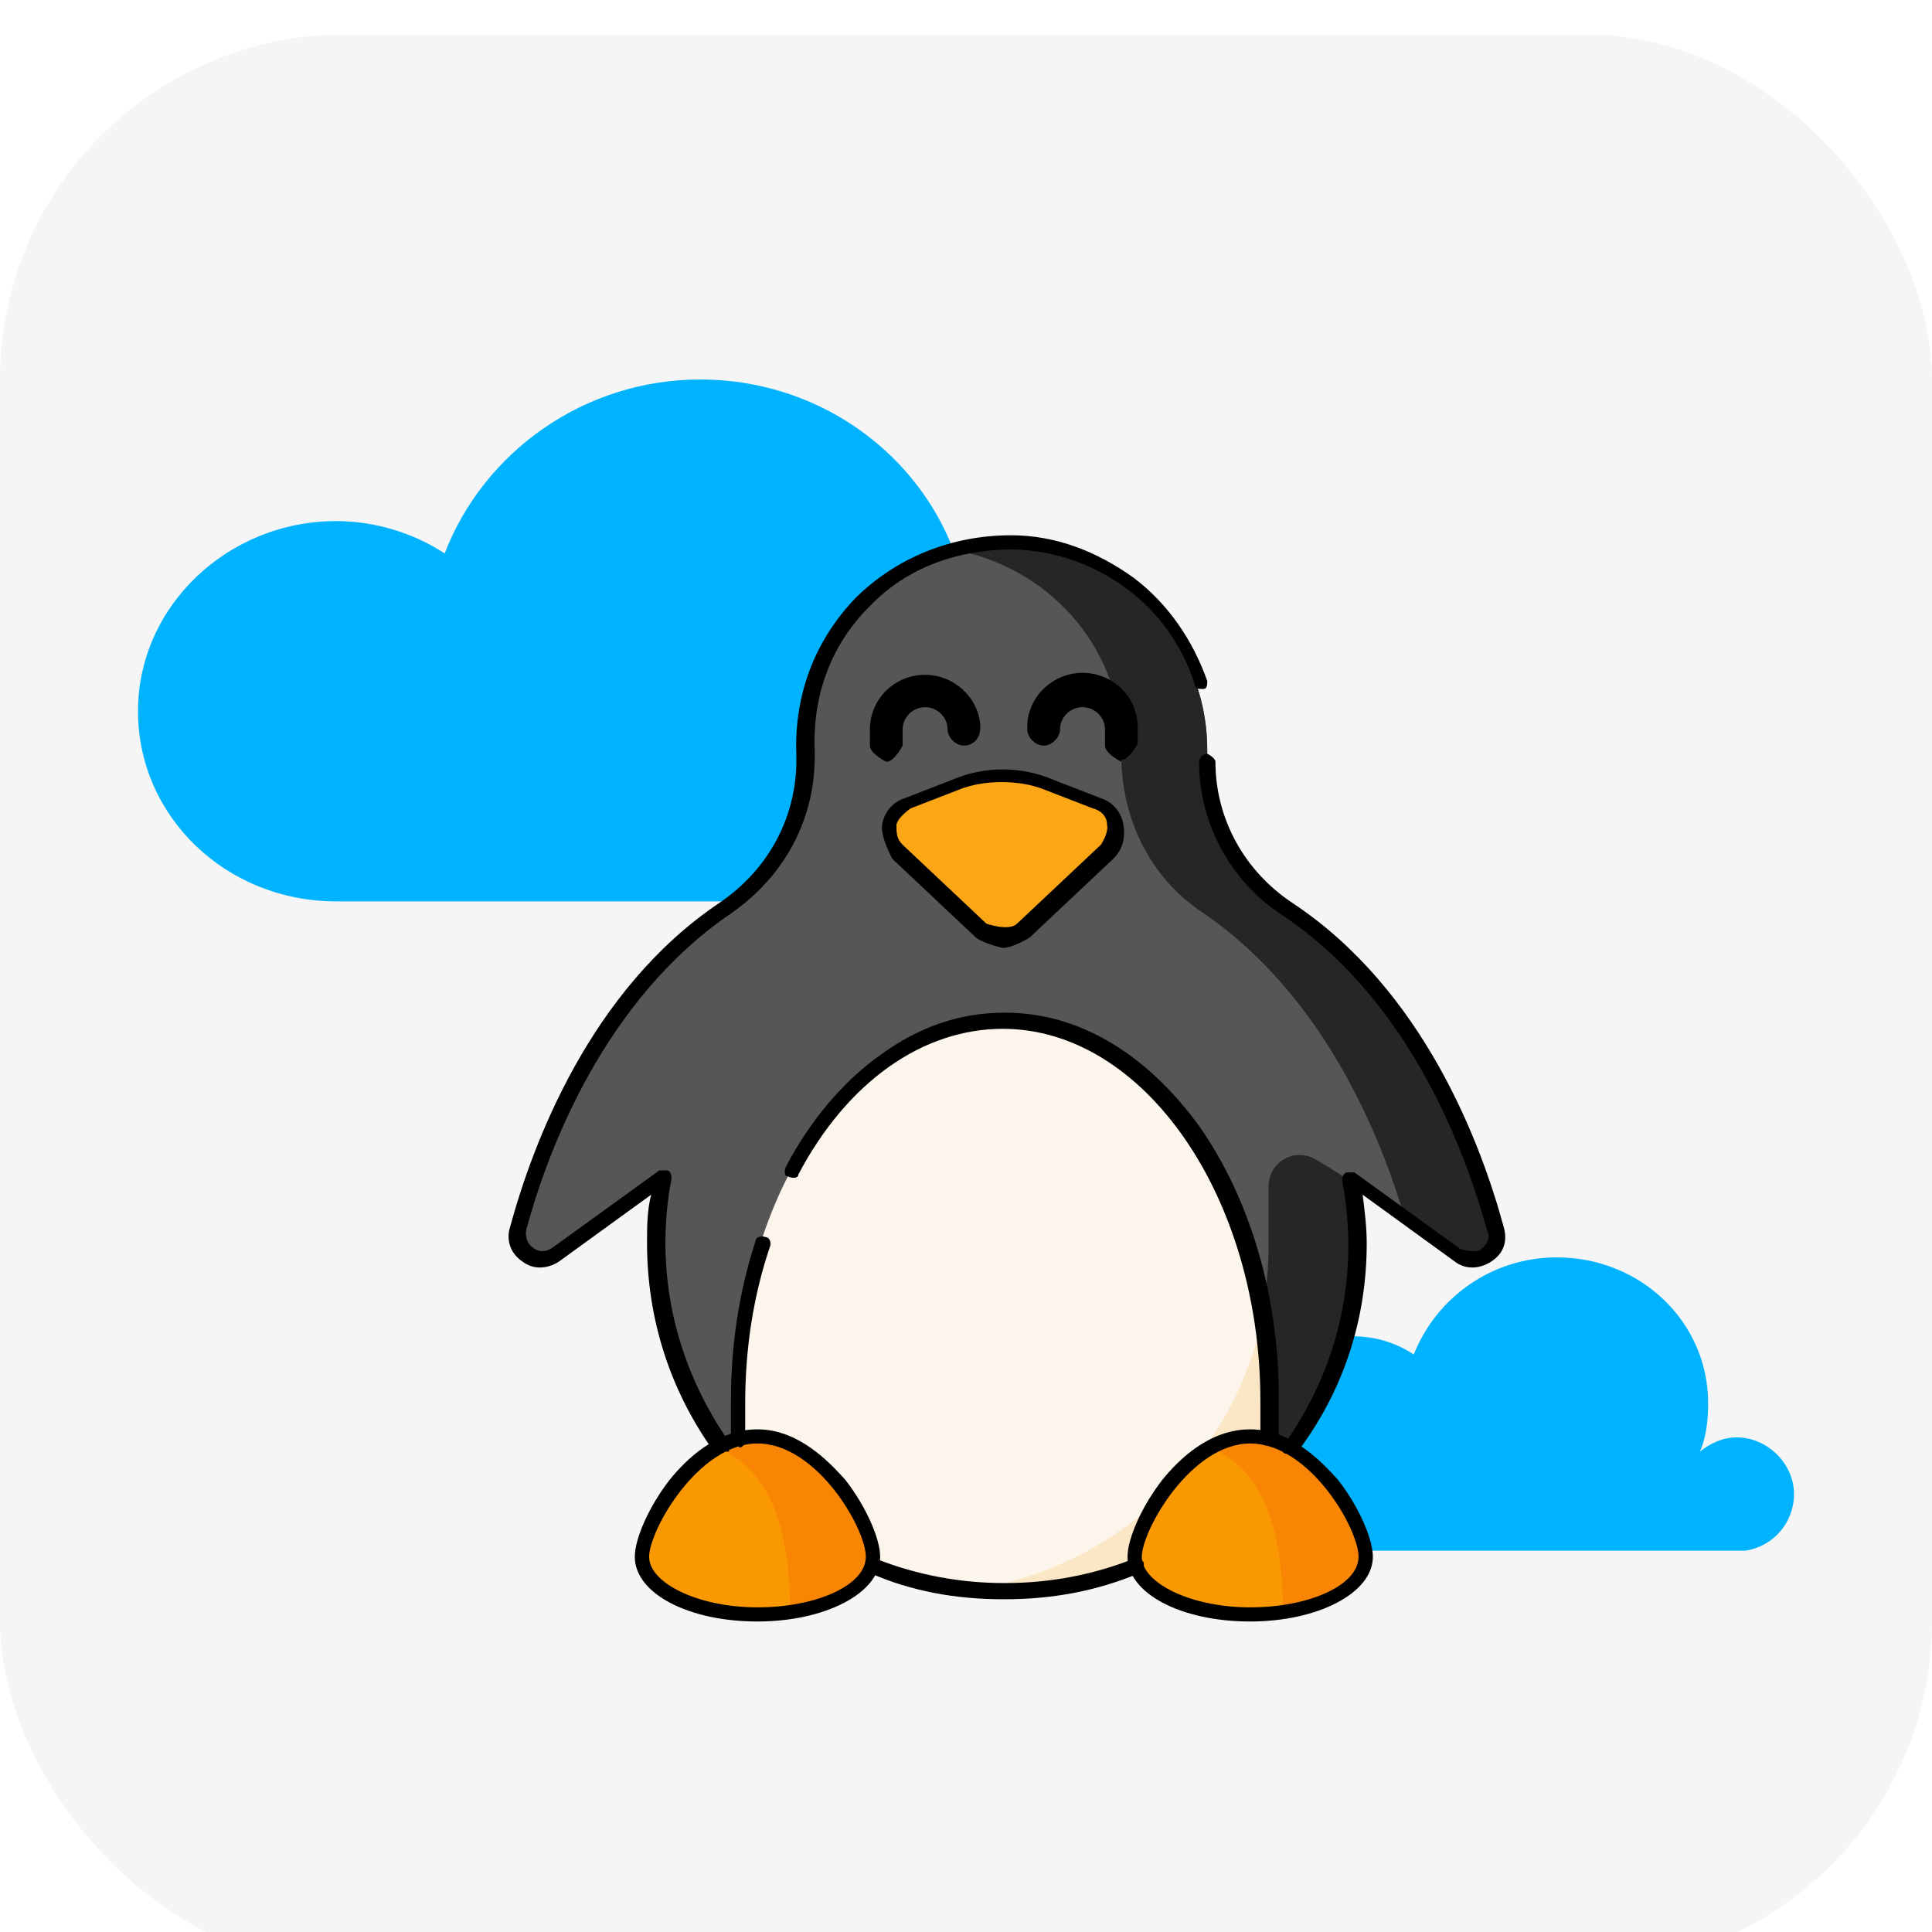
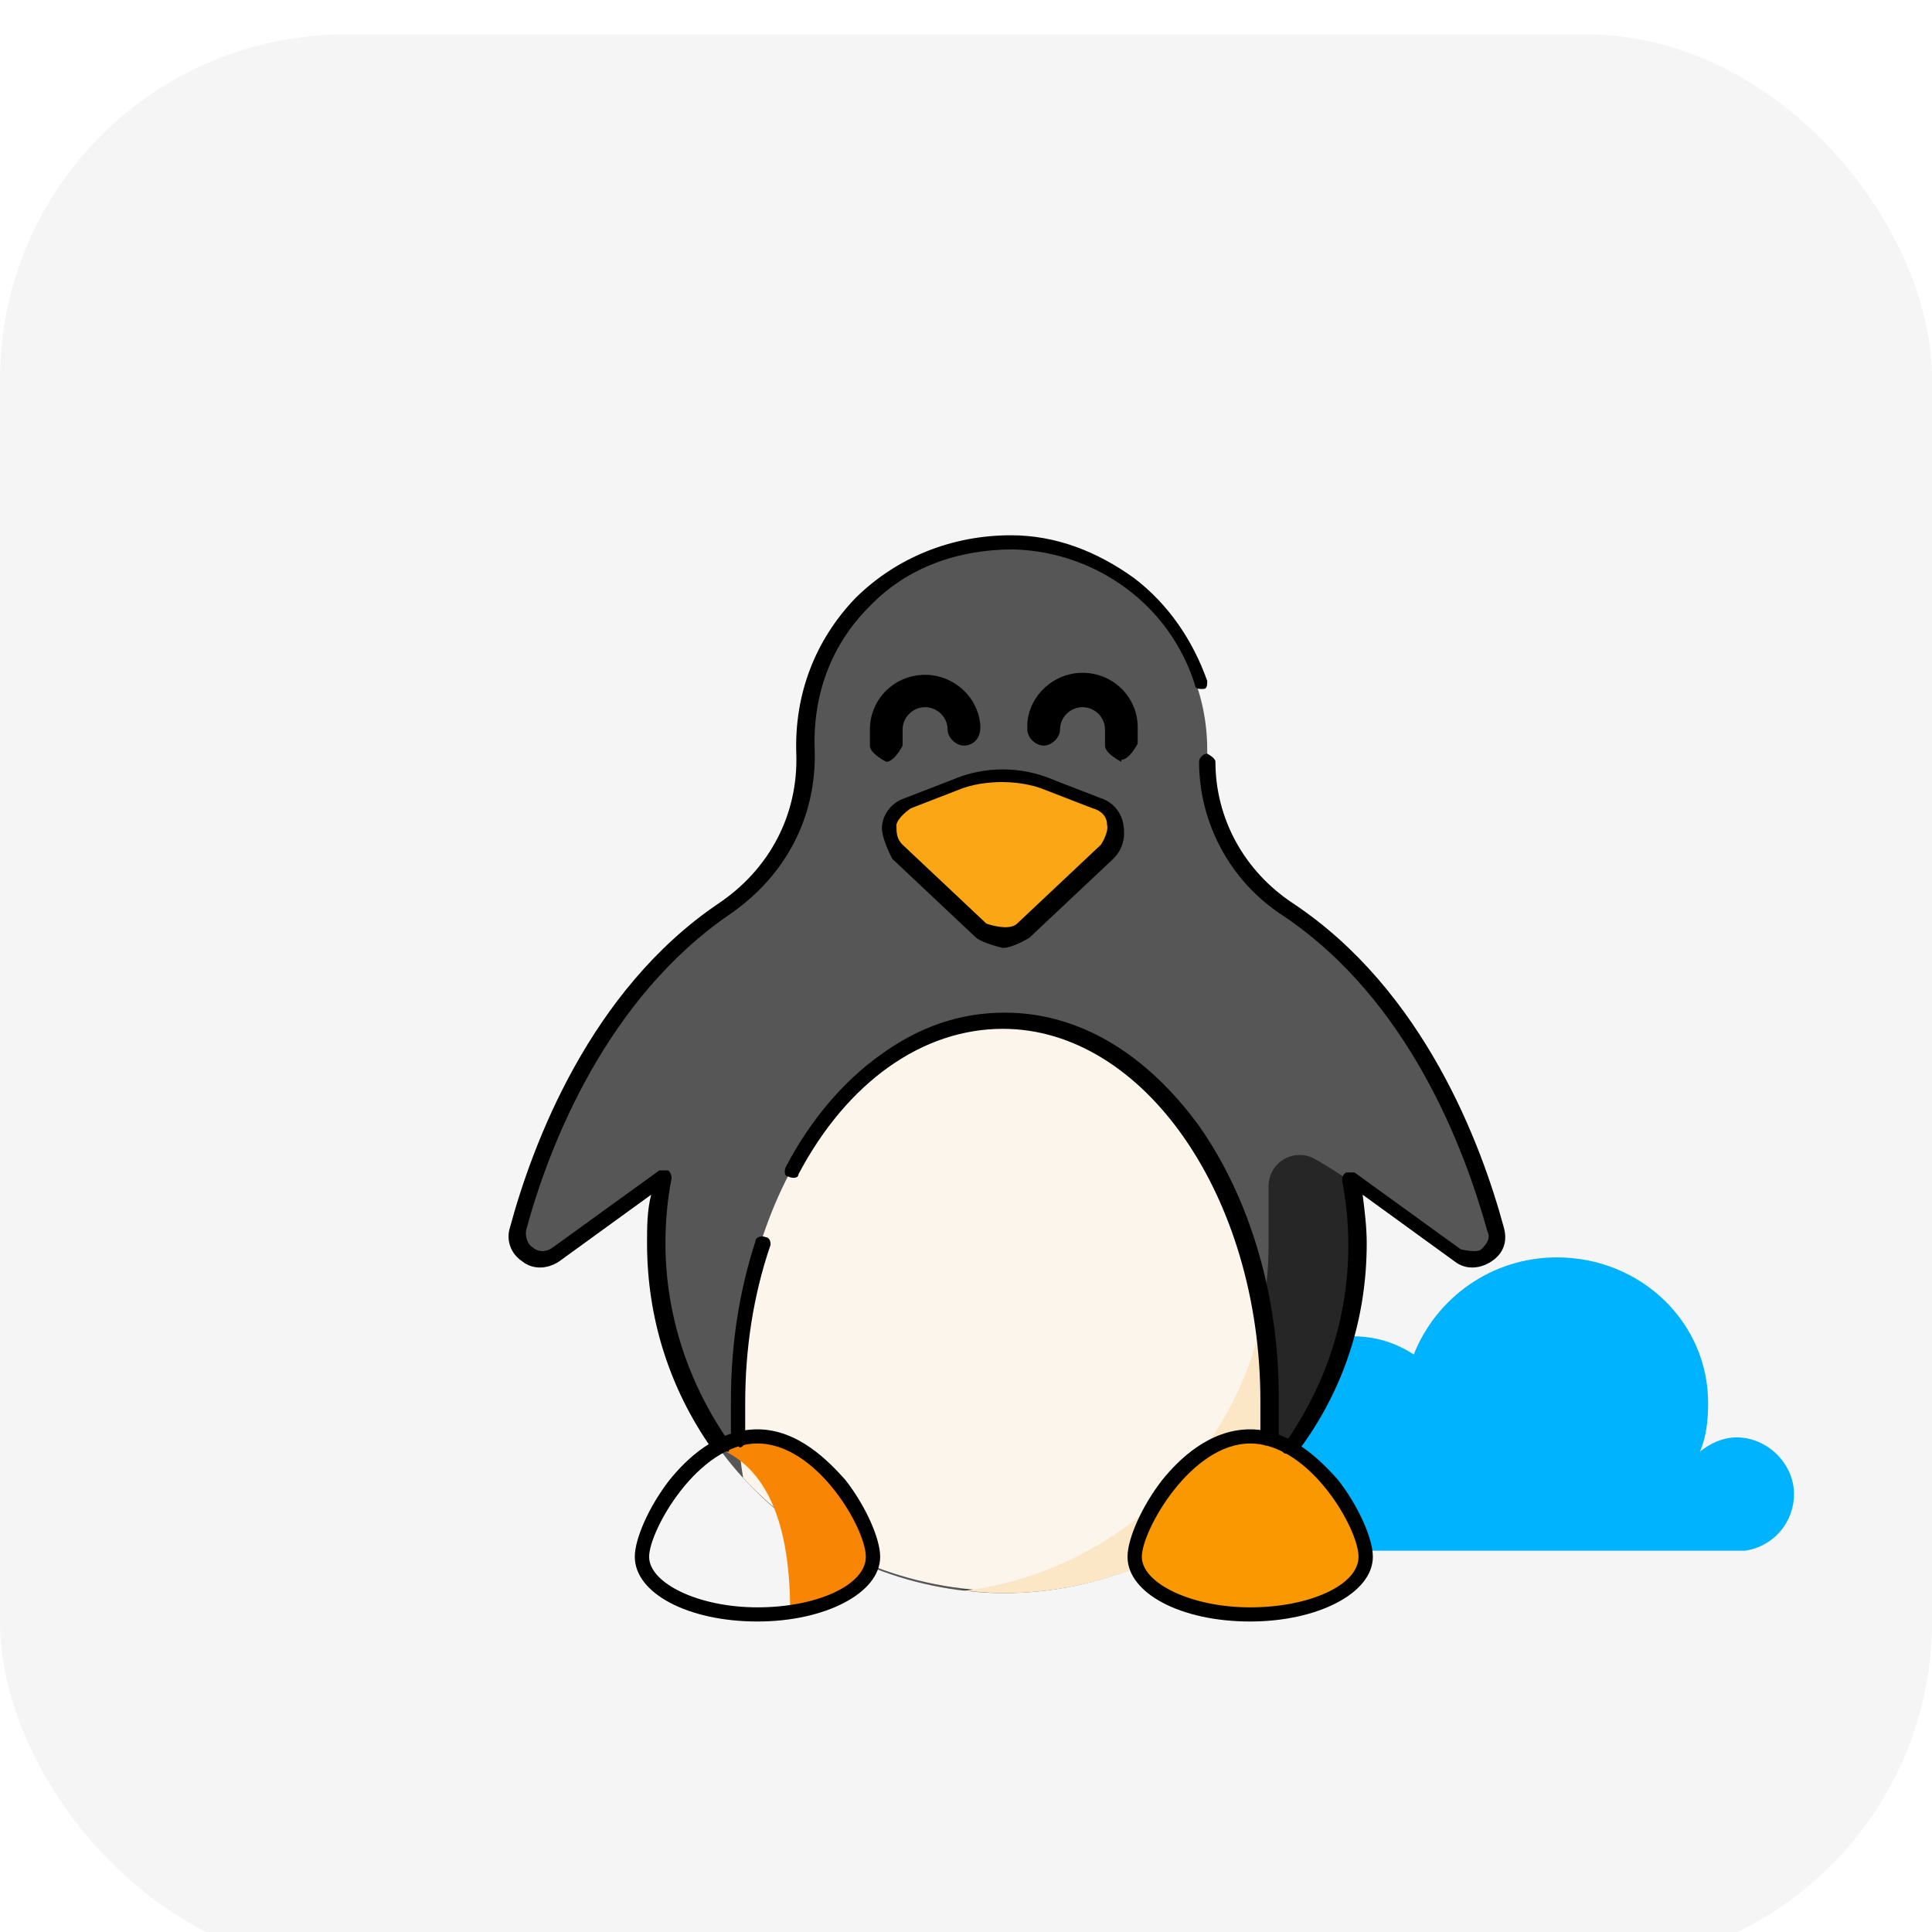
<svg xmlns="http://www.w3.org/2000/svg" width="56" height="56" viewBox="0 0 56 56" fill="none">
  <g filter="url(#filter0_i_1863_2680)">
    <rect width="56" height="56" rx="10" fill="#F5F5F5" />
  </g>
  <g clip-path="url(#clip0_1863_2680)">
-     <path d="M32.681 23.254C32.681 21.671 31.319 20.381 29.659 20.381C28.889 20.381 28.237 20.674 27.704 21.085C28 20.323 28.119 19.443 28.119 18.564C28.119 14.401 24.622 11 20.296 11C16.919 11 14.015 13.111 12.889 16.042C12 15.456 10.874 15.104 9.748 15.104C6.607 15.104 4 17.567 4 20.616C4 23.665 6.548 26.127 9.748 26.127H30.074C31.556 25.892 32.681 24.72 32.681 23.254Z" fill="#00B3FF" />
    <path d="M52 43.306C52 42.427 51.23 41.664 50.341 41.664C49.926 41.664 49.57 41.84 49.274 42.075C49.452 41.664 49.511 41.196 49.511 40.668C49.511 38.322 47.556 36.446 45.126 36.446C43.23 36.446 41.63 37.619 40.978 39.261C40.444 38.909 39.852 38.733 39.2 38.733C37.422 38.733 36 40.14 36 41.84C36 43.541 37.422 44.948 39.2 44.948H50.578C51.407 44.831 52 44.127 52 43.306Z" fill="#00B3FF" />
    <path d="M43.288 35.684C42.636 33.221 40.977 28.883 37.303 26.42C35.822 25.423 34.933 23.723 34.992 21.964C34.992 21.905 34.992 21.788 34.992 21.73C34.992 18.564 32.444 15.925 29.244 15.866C25.866 15.808 23.081 18.564 23.259 21.905C23.318 23.723 22.429 25.365 20.888 26.42C17.214 28.883 15.555 33.163 14.903 35.684C14.725 36.329 15.496 36.857 16.029 36.446L19.11 34.218C18.992 34.804 18.933 35.45 18.933 36.094C18.933 41.664 23.436 46.12 29.066 46.179C34.696 46.179 39.259 41.664 39.259 36.094C39.259 35.45 39.199 34.804 39.081 34.218L42.162 36.446C42.696 36.857 43.466 36.329 43.288 35.684Z" fill="#565656" />
    <path d="M38.074 33.573C37.481 33.28 36.77 33.691 36.77 34.394C36.77 35.039 36.77 35.743 36.77 36.094C36.77 41.254 32.859 45.475 27.822 46.062C28.237 46.062 28.593 46.12 29.007 46.12C34.637 46.12 39.2 41.606 39.2 36.036C39.2 35.391 39.141 34.746 39.022 34.16C38.667 33.925 38.311 33.691 37.956 33.515" fill="#262626" />
-     <path d="M43.288 35.684C42.636 33.221 40.977 28.883 37.303 26.42C35.822 25.424 34.933 23.723 34.992 21.964C34.992 21.905 34.992 21.788 34.992 21.73C34.992 18.564 32.444 15.925 29.244 15.867C28.77 15.867 28.296 15.867 27.881 15.984C30.547 16.57 32.562 18.915 32.503 21.73C32.503 21.73 32.503 21.847 32.503 21.905C32.503 23.723 33.333 25.424 34.814 26.42C38.37 28.824 40.029 32.928 40.74 35.391L42.162 36.388C42.696 36.798 43.466 36.27 43.288 35.625" fill="#262626" />
    <path d="M29.067 29.586C24.8 29.586 21.363 34.511 21.363 40.55C21.363 41.371 21.422 42.133 21.541 42.837C23.378 44.831 26.045 46.062 29.008 46.12C31.971 46.12 34.697 44.889 36.534 42.837C36.652 42.075 36.711 41.313 36.711 40.55C36.711 34.511 33.274 29.586 29.008 29.586" fill="#FCF5EB" />
    <path d="M36.77 40.609C36.77 39.788 36.711 38.967 36.592 38.205C35.703 42.368 32.207 45.593 27.881 46.12C28.296 46.12 28.651 46.179 29.066 46.179C32.029 46.179 34.755 44.948 36.592 42.896C36.711 42.133 36.77 41.371 36.77 40.609Z" fill="#FBE7C5" />
    <path d="M27.704 22.785L26.341 23.313C25.748 23.547 25.63 24.309 26.044 24.72L28.474 27.006C28.83 27.358 29.363 27.358 29.659 27.006L32.089 24.72C32.563 24.309 32.385 23.547 31.793 23.313L30.43 22.785C29.541 22.433 28.533 22.433 27.644 22.785" fill="#FBA615" />
    <path d="M25.689 22.081C25.689 22.081 25.215 21.847 25.215 21.612V21.143C25.215 20.264 25.926 19.56 26.815 19.56C27.645 19.56 28.356 20.205 28.415 21.026C28.415 21.026 28.415 21.026 28.415 21.085C28.415 21.436 28.178 21.612 27.941 21.612C27.704 21.612 27.467 21.378 27.467 21.143C27.467 20.792 27.17 20.498 26.815 20.498C26.459 20.498 26.163 20.792 26.163 21.143V21.612C26.163 21.612 25.926 22.081 25.689 22.081Z" fill="black" />
    <path d="M32.503 22.081C32.503 22.081 32.029 21.847 32.029 21.612V21.143C32.029 20.791 31.733 20.498 31.377 20.498C31.022 20.498 30.726 20.791 30.726 21.143C30.726 21.378 30.488 21.612 30.251 21.612C30.014 21.612 29.777 21.378 29.777 21.143C29.777 21.143 29.777 21.026 29.777 20.967C29.837 20.146 30.548 19.502 31.377 19.502C32.266 19.502 32.977 20.205 32.977 21.085V21.554C32.977 21.554 32.74 22.023 32.503 22.023V22.081Z" fill="black" />
-     <path d="M25.334 45.124C25.334 46.062 23.852 46.765 21.956 46.765C20.06 46.765 18.578 46.003 18.578 45.124C18.578 44.244 20.06 41.606 21.956 41.606C23.852 41.606 25.334 44.186 25.334 45.124Z" fill="#FA9801" />
    <path d="M39.615 45.124C39.615 46.062 38.133 46.765 36.237 46.765C34.341 46.765 32.859 46.003 32.859 45.124C32.859 44.244 34.341 41.606 36.237 41.606C38.133 41.606 39.615 44.186 39.615 45.124Z" fill="#FA9801" />
-     <path d="M36.236 41.606C35.821 41.606 35.406 41.723 35.051 41.958C36.295 42.427 37.184 43.775 37.184 46.707C38.547 46.472 39.614 45.886 39.614 45.124C39.614 44.186 38.132 41.606 36.236 41.606Z" fill="#F88604" />
    <path d="M21.955 41.606C21.54 41.606 21.125 41.723 20.77 41.958C22.014 42.427 22.903 43.775 22.903 46.707C24.266 46.472 25.332 45.886 25.332 45.124C25.332 44.186 23.851 41.606 21.955 41.606Z" fill="#F88604" />
    <path d="M29.066 27.476C29.066 27.476 28.532 27.358 28.295 27.182L25.866 24.896C25.866 24.896 25.51 24.251 25.569 23.899C25.628 23.547 25.866 23.254 26.221 23.137L27.584 22.609C28.532 22.199 29.599 22.199 30.547 22.609L31.91 23.137C32.266 23.254 32.502 23.547 32.562 23.899C32.621 24.251 32.562 24.603 32.266 24.896L29.836 27.182C29.836 27.182 29.362 27.476 29.066 27.476ZM29.066 22.668C28.651 22.668 28.177 22.726 27.762 22.902L26.399 23.43C26.399 23.43 26.043 23.665 25.984 23.899C25.984 24.134 25.984 24.309 26.162 24.485L28.591 26.772C28.591 26.772 29.243 27.006 29.48 26.772L31.91 24.485C31.91 24.485 32.147 24.134 32.088 23.899C32.088 23.665 31.91 23.489 31.673 23.43L30.31 22.902C29.895 22.726 29.421 22.668 29.006 22.668H29.066Z" fill="black" />
    <path d="M21.423 41.899C21.423 41.899 21.245 41.84 21.186 41.723C21.186 41.371 21.186 40.961 21.186 40.609C21.186 38.967 21.423 37.443 21.897 35.977C21.897 35.86 22.074 35.801 22.193 35.86C22.311 35.86 22.371 36.036 22.311 36.153C21.837 37.56 21.6 39.085 21.6 40.668C21.6 41.02 21.6 41.371 21.6 41.723C21.6 41.84 21.541 41.958 21.423 41.958V41.899Z" fill="black" />
    <path d="M36.711 41.899C36.592 41.899 36.533 41.782 36.533 41.664C36.533 41.313 36.533 40.961 36.533 40.609C36.533 34.687 33.155 29.821 29.067 29.821C26.755 29.821 24.563 31.345 23.141 34.042C23.141 34.16 22.963 34.16 22.844 34.101C22.726 34.101 22.726 33.925 22.785 33.808C23.496 32.459 24.444 31.345 25.511 30.583C26.637 29.762 27.822 29.352 29.126 29.352C31.259 29.352 33.215 30.524 34.755 32.635C36.237 34.746 37.066 37.56 37.066 40.492C37.066 40.844 37.066 41.254 37.066 41.606C37.066 41.723 36.948 41.782 36.83 41.782L36.711 41.899Z" fill="black" />
    <path d="M20.829 42.133C20.829 42.133 20.711 42.133 20.651 42.016C19.407 40.257 18.755 38.205 18.755 36.036C18.755 35.567 18.755 35.098 18.874 34.629L16.207 36.563C15.851 36.798 15.437 36.798 15.14 36.563C14.785 36.329 14.666 35.919 14.785 35.567C15.437 33.163 17.096 28.707 20.829 26.186C22.311 25.189 23.14 23.606 23.081 21.847C23.022 20.147 23.614 18.564 24.799 17.332C25.985 16.16 27.585 15.515 29.303 15.515C30.607 15.515 31.792 15.984 32.859 16.746C33.866 17.508 34.577 18.564 34.992 19.736C34.992 19.853 34.992 19.971 34.874 19.971C34.755 19.971 34.636 19.971 34.636 19.853C33.925 17.567 31.792 15.984 29.363 15.925C27.762 15.925 26.281 16.453 25.214 17.567C24.088 18.681 23.555 20.147 23.614 21.73C23.674 23.665 22.785 25.365 21.185 26.479C17.57 28.941 15.911 33.221 15.259 35.625C15.2 35.86 15.318 36.094 15.437 36.153C15.555 36.27 15.792 36.329 16.029 36.153L19.111 33.925C19.111 33.925 19.288 33.925 19.348 33.925C19.407 33.925 19.466 34.042 19.466 34.16C19.348 34.746 19.288 35.391 19.288 36.036C19.288 38.088 19.94 40.081 21.125 41.782C21.185 41.899 21.125 42.016 21.125 42.075C21.125 42.075 21.066 42.075 21.007 42.075L20.829 42.133Z" fill="black" />
    <path d="M37.363 42.134C37.363 42.134 37.304 42.134 37.245 42.134C37.126 42.075 37.126 41.958 37.245 41.84C38.43 40.14 39.082 38.205 39.082 36.094C39.082 35.45 39.023 34.863 38.904 34.218C38.904 34.16 38.904 34.042 39.023 33.984C39.082 33.984 39.2 33.984 39.26 33.984L42.341 36.212C42.341 36.212 42.815 36.329 42.934 36.212C43.052 36.094 43.23 35.919 43.111 35.684C42.46 33.339 40.86 29 37.185 26.538C35.645 25.541 34.756 23.84 34.756 22.081C34.756 21.964 34.874 21.847 34.993 21.847C34.993 21.847 35.23 21.964 35.23 22.081C35.23 23.723 36.06 25.248 37.482 26.186C41.274 28.707 42.934 33.163 43.586 35.567C43.704 35.977 43.586 36.329 43.23 36.563C42.874 36.798 42.46 36.798 42.163 36.563L39.497 34.629C39.556 35.098 39.615 35.567 39.615 36.036C39.615 38.205 38.963 40.257 37.66 42.016C37.66 42.016 37.541 42.134 37.482 42.134H37.363Z" fill="black" />
-     <path d="M29.066 46.355C27.703 46.355 26.399 46.12 25.214 45.593C25.096 45.593 25.036 45.417 25.096 45.3C25.096 45.182 25.273 45.124 25.392 45.182C26.577 45.651 27.821 45.886 29.125 45.886C30.429 45.886 31.673 45.651 32.858 45.182C32.977 45.182 33.096 45.182 33.155 45.3C33.155 45.417 33.155 45.534 33.036 45.593C31.792 46.12 30.488 46.355 29.125 46.355H29.066Z" fill="black" />
    <path d="M21.956 47C19.941 47 18.4 46.179 18.4 45.124C18.4 44.596 18.815 43.658 19.408 42.896C19.882 42.309 20.771 41.43 21.956 41.43C23.141 41.43 24.03 42.368 24.504 42.896C25.097 43.658 25.512 44.596 25.512 45.124C25.512 46.179 23.912 47 21.956 47ZM21.956 41.84C20.237 41.84 18.815 44.361 18.815 45.124C18.815 45.886 20.237 46.59 21.956 46.59C23.674 46.59 25.097 45.945 25.097 45.124C25.097 44.303 23.674 41.84 21.956 41.84Z" fill="black" />
    <path d="M36.237 47C34.222 47 32.682 46.179 32.682 45.124C32.682 44.596 33.096 43.658 33.689 42.896C34.163 42.309 35.052 41.43 36.237 41.43C37.422 41.43 38.311 42.368 38.785 42.896C39.378 43.658 39.793 44.596 39.793 45.124C39.793 46.179 38.193 47 36.237 47ZM36.237 41.84C34.519 41.84 33.096 44.361 33.096 45.124C33.096 45.886 34.519 46.59 36.237 46.59C37.956 46.59 39.378 45.945 39.378 45.124C39.378 44.303 37.956 41.84 36.237 41.84Z" fill="black" />
  </g>
  <defs>
    <filter id="filter0_i_1863_2680" x="0" y="0" width="56" height="57" filterUnits="userSpaceOnUse" color-interpolation-filters="sRGB">
      <feFlood flood-opacity="0" result="BackgroundImageFix" />
      <feBlend mode="normal" in="SourceGraphic" in2="BackgroundImageFix" result="shape" />
      <feColorMatrix in="SourceAlpha" type="matrix" values="0 0 0 0 0 0 0 0 0 0 0 0 0 0 0 0 0 0 127 0" result="hardAlpha" />
      <feOffset dy="1" />
      <feGaussianBlur stdDeviation="3" />
      <feComposite in2="hardAlpha" operator="arithmetic" k2="-1" k3="1" />
      <feColorMatrix type="matrix" values="0 0 0 0 0 0 0 0 0 0 0 0 0 0 0 0 0 0 0.25 0" />
      <feBlend mode="normal" in2="shape" result="effect1_innerShadow_1863_2680" />
    </filter>
    <clipPath id="clip0_1863_2680">
      <rect width="48" height="36" fill="white" transform="translate(4 11)" />
    </clipPath>
  </defs>
</svg>